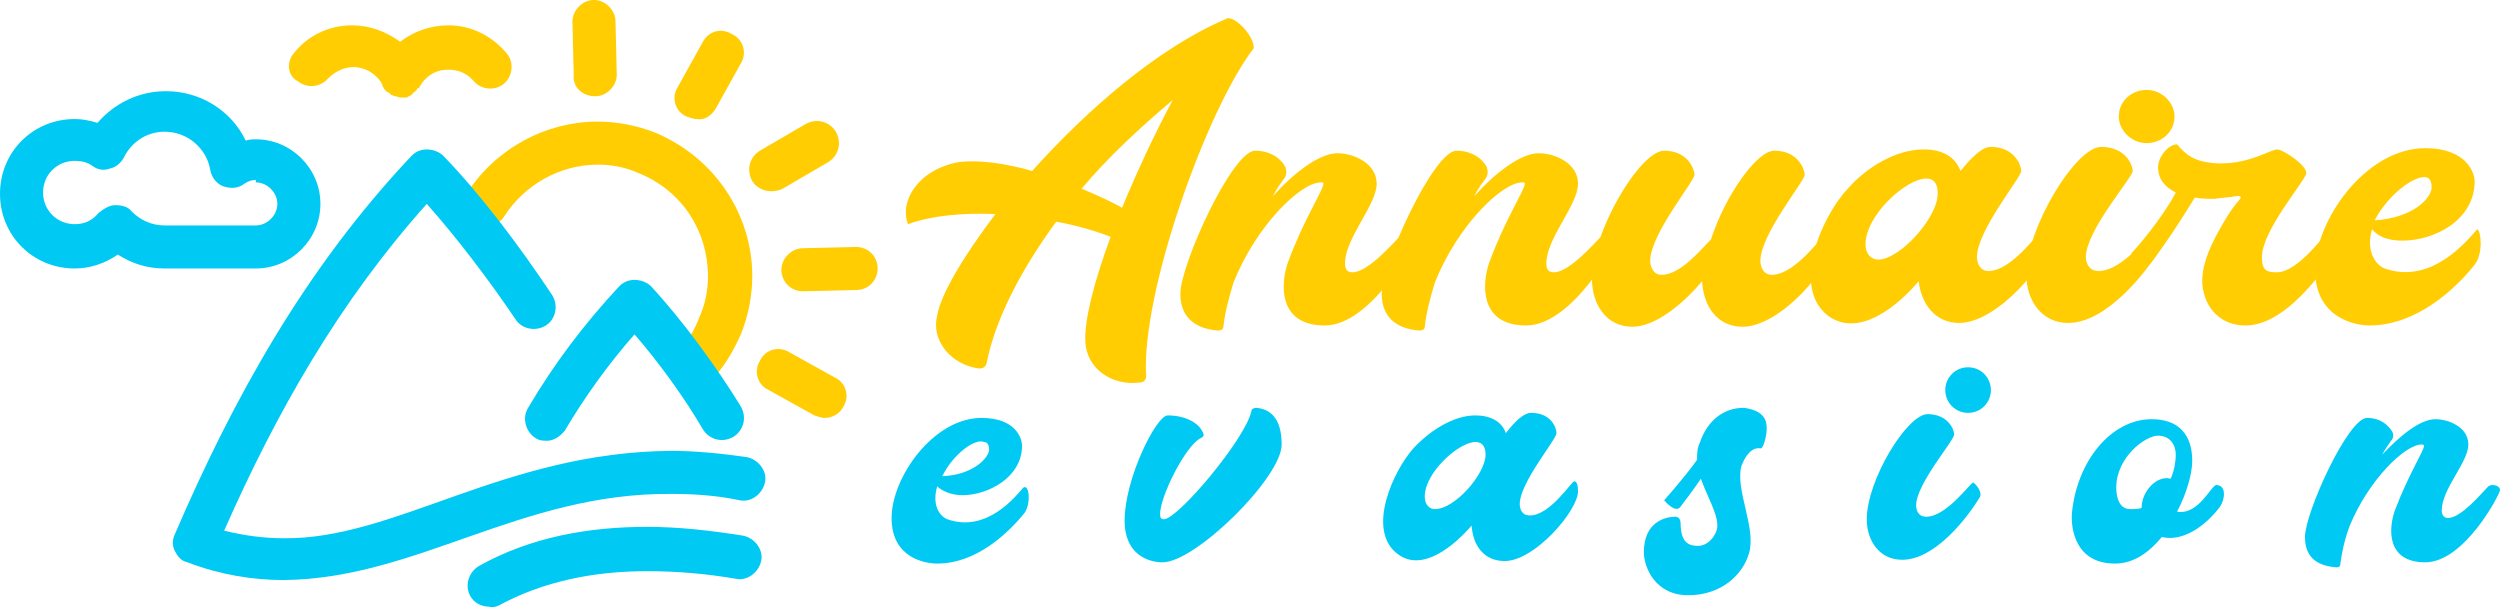
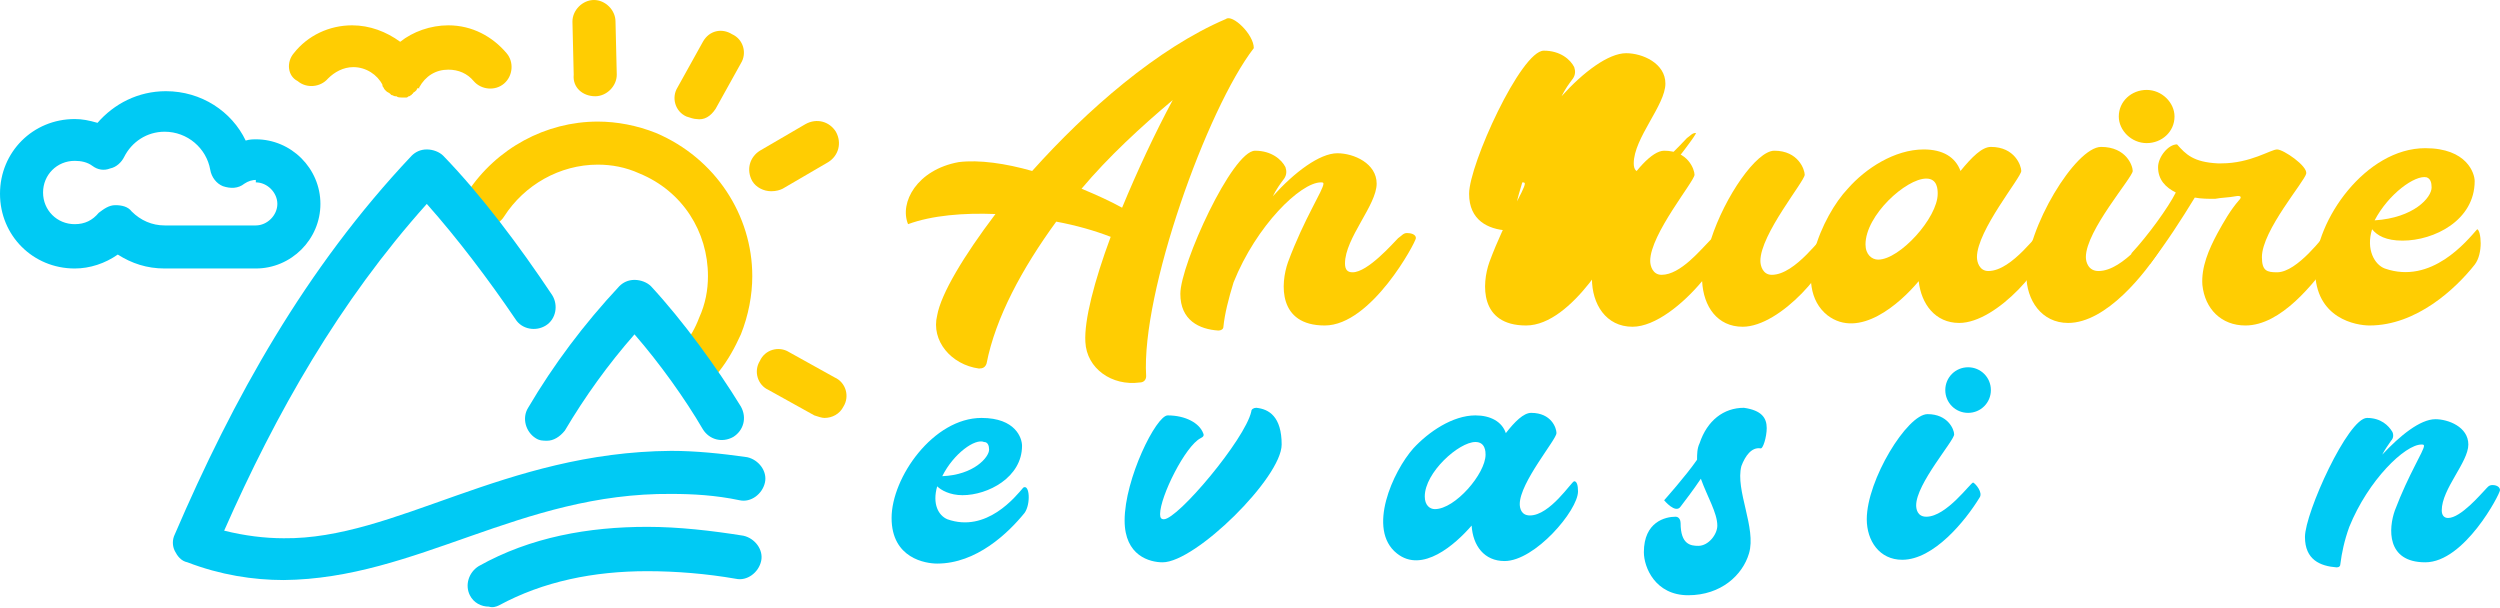
<svg xmlns="http://www.w3.org/2000/svg" version="1.1" id="Layer_1" x="0px" y="0px" width="197.4px" height="48px" viewBox="0 0 197.4 48" style="enable-background:new 0 0 197.4 48;" xml:space="preserve">
  <style type="text/css">
	.st0{fill:#FFCD02;}
	.st1{fill:#00CAF4;}
</style>
  <g>
    <path class="st0" d="M99,3.8c-3.7,4.8-8.9,19.3-8.5,25.9c0,0.3-0.2,0.5-0.5,0.5c-2.2,0.3-4.2-1.1-4.3-3.2c-0.1-1.7,0.7-4.8,2-8.3   c-1.3-0.5-2.7-0.9-4.3-1.2c-2.7,3.7-4.8,7.6-5.5,11.2c-0.1,0.3-0.3,0.4-0.6,0.4c-2.2-0.3-3.8-2.2-3.3-4.2c0.3-1.7,2.1-4.7,4.6-8   c-2.5-0.1-5,0.1-6.9,0.8c-0.7-1.7,0.7-4.3,4-4.9c1.6-0.2,3.7,0.1,5.8,0.7c4.3-4.8,9.9-9.7,15.3-12C97.3,1.1,99,2.7,99,3.8z    M92.6,7.9c-2.5,2.1-5.1,4.5-7.2,7c1.2,0.5,2.3,1,3.2,1.5C89.8,13.5,91.2,10.5,92.6,7.9z" />
    <path class="st0" d="M111.8,18.8c0,0.3-3.5,6.9-7.2,6.9c-3.7,0-3.5-3.3-2.9-5c1.3-3.5,2.8-5.7,2.8-6.2c0-0.1-0.1-0.1-0.2-0.1   c-1.6,0-5.1,3.4-6.9,7.9c-0.4,1.3-0.7,2.5-0.8,3.5c0,0.2-0.2,0.3-0.4,0.3c-1.5-0.1-3-0.8-3-2.9c0-2.3,4.1-11.3,5.9-11.3   c1.3,0,2.1,0.7,2.4,1.3c0.1,0.3,0.1,0.6-0.1,0.9c-0.3,0.4-0.6,0.8-0.9,1.4c1.7-1.9,3.7-3.4,5.1-3.4c1.3,0,3.1,0.8,3.1,2.4   c0,1.7-2.5,4.3-2.5,6.3c0,0.5,0.2,0.7,0.6,0.7c1.2,0,3.2-2.3,3.6-2.7c0.3-0.2,0.4-0.4,0.7-0.4S111.8,18.5,111.8,18.8z" />
-     <path class="st0" d="M127.7,18.8c0,0.3-3.5,6.9-7.2,6.9c-3.7,0-3.5-3.3-2.9-5c1.3-3.5,2.8-5.7,2.8-6.2c0-0.1-0.1-0.1-0.2-0.1   c-1.6,0-5.1,3.4-6.9,7.9c-0.4,1.3-0.7,2.5-0.8,3.5c0,0.2-0.2,0.3-0.4,0.3c-1.5-0.1-3-0.8-3-2.9c0-2.3,4.1-11.3,5.9-11.3   c1.3,0,2.1,0.7,2.4,1.3c0.1,0.3,0.1,0.6-0.1,0.9c-0.3,0.4-0.6,0.8-0.9,1.4c1.7-1.9,3.7-3.4,5.1-3.4c1.3,0,3.1,0.8,3.1,2.4   c0,1.7-2.5,4.3-2.5,6.3c0,0.5,0.2,0.7,0.6,0.7c1.2,0,3.2-2.3,3.6-2.7c0.3-0.2,0.4-0.4,0.7-0.4S127.7,18.5,127.7,18.8z" />
+     <path class="st0" d="M127.7,18.8c0,0.3-3.5,6.9-7.2,6.9c-3.7,0-3.5-3.3-2.9-5c1.3-3.5,2.8-5.7,2.8-6.2c0-0.1-0.1-0.1-0.2-0.1   c-0.4,1.3-0.7,2.5-0.8,3.5c0,0.2-0.2,0.3-0.4,0.3c-1.5-0.1-3-0.8-3-2.9c0-2.3,4.1-11.3,5.9-11.3   c1.3,0,2.1,0.7,2.4,1.3c0.1,0.3,0.1,0.6-0.1,0.9c-0.3,0.4-0.6,0.8-0.9,1.4c1.7-1.9,3.7-3.4,5.1-3.4c1.3,0,3.1,0.8,3.1,2.4   c0,1.7-2.5,4.3-2.5,6.3c0,0.5,0.2,0.7,0.6,0.7c1.2,0,3.2-2.3,3.6-2.7c0.3-0.2,0.4-0.4,0.7-0.4S127.7,18.5,127.7,18.8z" />
    <path class="st0" d="M144.7,19.1c0,1.9-4.1,6.7-7.1,6.7c-2,0-3.1-1.6-3.2-3.6c-1.5,1.8-3.7,3.6-5.5,3.6c-2.1,0-3.2-1.8-3.2-3.8   c0-3.7,3.8-10.1,5.7-10.1s2.4,1.5,2.4,1.9c0,0.5-3.5,4.7-3.5,6.8c0,0.4,0.2,1.1,0.9,1.1c1.5,0,3.1-2,3.9-2.8c1.1-3.4,3.6-7,5-7   c1.9,0,2.4,1.5,2.4,1.9c0,0.5-3.5,4.7-3.5,6.8c0,0.4,0.2,1.1,0.9,1.1c1.9,0,4-3.2,4.3-3.2C144.4,18.4,144.7,18.5,144.7,19.1z" />
    <path class="st0" d="M161.8,18.8c0,1.9-4.1,6.7-7.1,6.7c-1.9,0-3-1.5-3.2-3.3c-1.5,1.8-4.7,4.6-7.2,2.7c-2.9-2.3-0.4-7.9,1.6-10   c1.4-1.6,3.7-3.1,6-3.1c1.5,0,2.5,0.6,2.9,1.7c0.9-1.1,1.7-1.9,2.4-1.9c1.9,0,2.4,1.5,2.4,1.9c0,0.5-3.5,4.7-3.5,6.8   c0,0.4,0.2,1.1,0.9,1.1c1.9,0,4-3.2,4.3-3.2C161.5,18.1,161.8,18.2,161.8,18.8z M153,15.3c0-0.3,0-1.2-0.9-1.2   c-1.6,0-4.8,2.9-4.8,5.2c0,0.8,0.5,1.2,1,1.2C150,20.5,153,17.2,153,15.3z" />
    <path class="st0" d="M170.7,19.5c-1.3,2.1-4.4,6-7.4,6c-2.1,0-3.3-1.8-3.3-3.8c0-3.7,3.9-10.1,5.9-10.1s2.5,1.5,2.5,1.9   c0,0.5-3.7,4.7-3.7,6.8c0,0.4,0.2,1.1,1,1.1c2,0,4.2-3.2,4.4-3.2C170.3,18.1,171,19,170.7,19.5z M167.3,9.2c0-1.2,1-2.1,2.2-2.1   s2.2,1,2.2,2.1c0,1.2-1,2.1-2.2,2.1S167.3,10.3,167.3,9.2z" />
    <path class="st0" d="M184.2,20.3c-1.5,2.1-4.1,5.4-6.9,5.4c-1.9,0-3.2-1.3-3.4-3.2c-0.1-1.4,0.5-2.8,1.2-4.1c0.5-0.9,1-1.8,1.7-2.6   c0.2-0.2,0.2-0.4-0.3-0.3c-0.5,0.1-1.1,0.1-1.6,0.2c-0.5,0-1.1,0-1.6-0.1c-1.1,1.8-2.2,3.5-3.5,5.2c-0.1,0.2-1.5-0.2-1.5-0.8   c1.3-1.4,2.9-3.6,3.5-4.8c-0.8-0.4-1.4-1-1.4-2c0-0.8,0.8-1.8,1.5-1.8c0.7,0.8,1.3,1.4,3.2,1.5c0.1,0,0.2,0,0.3,0   c2.3,0,3.9-1.1,4.4-1.1c0.5,0,2.4,1.3,2.3,1.9c-0.1,0.6-3.5,4.5-3.5,6.6c0,1.1,0.4,1.2,1.2,1.2c1.6,0,3.7-2.9,4-3.2   C184.3,18.4,184.5,19.9,184.2,20.3z" />
    <path class="st0" d="M195.4,20.9c-1.5,1.9-4.6,4.8-8.3,4.8c-1,0-4.3-0.5-4.3-4.4c0-3.9,4-9.6,8.7-9.6c3.3,0,3.9,2,3.9,2.6   c0,3.1-3.2,4.7-5.7,4.7c-1.3,0-2-0.4-2.4-0.9c-0.5,1.6,0.2,2.8,1,3.1c3.7,1.3,6.5-2.2,7.3-3.1C195.9,18.2,196.1,20,195.4,20.9z    M187.5,17.4c3.1-0.2,4.5-1.8,4.5-2.6c0-0.4-0.1-0.7-0.4-0.8C190.7,13.8,188.6,15.3,187.5,17.4C187.6,17.3,187.6,17.3,187.5,17.4z" />
    <path class="st1" d="M80.9,40.5c-1.3,1.6-3.8,4-6.9,4c-0.9,0-3.6-0.4-3.6-3.6s3.3-7.9,7.1-7.9c2.7,0,3.2,1.6,3.2,2.2   c0,2.5-2.7,3.9-4.7,3.9c-1,0-1.7-0.4-2-0.7c-0.4,1.4,0.1,2.3,0.8,2.6c3.1,1.1,5.4-1.8,6-2.5C81.3,38.2,81.4,39.8,80.9,40.5z    M74.4,37.6c2.5-0.1,3.7-1.5,3.7-2.1c0-0.3-0.1-0.6-0.4-0.6C77,34.6,75.3,35.8,74.4,37.6C74.4,37.5,74.4,37.5,74.4,37.6z" />
    <path class="st1" d="M101.2,35.1c0,2.6-6.8,9.3-9.4,9.3c-1,0-3-0.5-3-3.3c0-3.3,2.5-8.3,3.4-8.3c1.4,0,2.5,0.6,2.8,1.4   c0.1,0.2,0,0.3-0.2,0.4c-1.2,0.6-3.2,4.6-3.2,6c0,0.3,0.1,0.4,0.3,0.4c1.1,0,6.4-6.3,6.9-8.5c0-0.2,0.2-0.3,0.4-0.3   C100.2,32.3,101.2,32.9,101.2,35.1z" />
    <path class="st1" d="M124.6,38.8c0,1.5-3.4,5.5-5.8,5.5c-1.6,0-2.5-1.2-2.6-2.8c-1.3,1.5-3.9,3.8-5.9,2.2c-2.4-1.9-0.3-6.5,1.3-8.3   c1.2-1.3,3.1-2.6,4.9-2.6c1.2,0,2.1,0.5,2.4,1.4c0.7-0.9,1.4-1.6,2-1.6c1.6,0,2,1.2,2,1.6c0,0.5-2.9,3.9-2.9,5.6   c0,0.3,0.1,0.9,0.8,0.9c1.6,0,3.3-2.7,3.5-2.7S124.6,38.3,124.6,38.8z M117.3,35.9c0-0.2,0-1-0.8-1c-1.3,0-4,2.4-4,4.3   c0,0.7,0.4,1,0.8,1C114.9,40.2,117.3,37.4,117.3,35.9z" />
    <path class="st1" d="M139.5,33.8c0,0.7-0.3,1.7-0.5,1.6c-0.7-0.1-1.2,0.6-1.5,1.4c-0.5,1.9,1.2,4.9,0.6,6.9   c-0.5,1.7-2.2,3.3-4.8,3.3s-3.5-2.2-3.5-3.4c0-2.4,1.7-2.8,2.5-2.8c0.3,0,0.4,0.3,0.4,0.5c0,1.7,0.8,1.8,1.4,1.8   c0.8,0,1.5-0.9,1.5-1.6c0-1-0.8-2.3-1.3-3.7c-0.6,0.9-1.3,1.8-1.6,2.2c-0.4,0.6-1.3-0.5-1.3-0.5s1.7-1.9,2.6-3.2   c0-0.4,0-0.9,0.2-1.3c0.6-1.8,1.9-2.8,3.5-2.8C139.1,32.4,139.5,33,139.5,33.8z" />
    <path class="st1" d="M156.3,39.3c-1.1,1.8-3.6,4.9-6.1,4.9c-1.8,0-2.8-1.5-2.8-3.2c0-3.1,3.2-8.3,4.8-8.3s2.1,1.2,2.1,1.6   c0,0.5-3,3.9-3,5.6c0,0.3,0.1,0.9,0.8,0.9c1.6,0,3.5-2.7,3.7-2.7C156,38.2,156.6,38.9,156.3,39.3z M153.6,30.8c0-1,0.8-1.8,1.8-1.8   c1,0,1.8,0.8,1.8,1.8c0,1-0.8,1.8-1.8,1.8C154.4,32.6,153.6,31.8,153.6,30.8z" />
-     <path class="st1" d="M175.3,40c-1.2,1.6-3,2.8-4.6,2.4c-1,1.2-2.2,2.1-3.7,2.1c-3.1,0-3.5-2.7-3.4-4c0.4-4.1,3.1-7.4,6.3-7.4   c2.2,0,3.2,1.3,3.2,3.3c0,0.9-0.4,2.5-1.2,4c1.7,0.3,2.7-2.1,3.1-2.1C175.8,38.3,175.7,39.4,175.3,40z M171.8,35.9   c0-0.7-0.4-1.5-1.4-1.5c-1,0-3.3,1.7-3.3,4.1c0,0.7,0.2,1.7,1.1,1.7c0.3,0,0.7,0,0.9-0.1c0,0,0,0,0,0c0-1.3,1.2-2.6,2.3-2.3   C171.7,37.1,171.8,36.4,171.8,35.9z" />
    <path class="st1" d="M197.4,38.7c0,0.3-2.8,5.7-5.9,5.7c-3.1,0-2.9-2.7-2.4-4.1c1.1-2.9,2.3-4.7,2.3-5.1c0-0.1-0.1-0.1-0.2-0.1   c-1.3,0-4.2,2.8-5.7,6.5c-0.4,1.1-0.6,2.1-0.7,2.9c0,0.2-0.1,0.3-0.3,0.3c-1.3-0.1-2.5-0.6-2.5-2.4c0-1.9,3.4-9.4,4.9-9.4   c1.1,0,1.7,0.6,2,1.1c0.1,0.2,0.1,0.5-0.1,0.7c-0.2,0.3-0.5,0.7-0.7,1.1c1.4-1.5,3-2.8,4.2-2.8c1,0,2.6,0.6,2.6,2   c0,1.4-2.1,3.5-2.1,5.2c0,0.4,0.2,0.6,0.5,0.6c1,0,2.6-1.9,2.9-2.2c0.2-0.2,0.3-0.4,0.6-0.4C197.2,38.3,197.4,38.5,197.4,38.7z" />
  </g>
  <g>
    <g>
      <g>
        <g>
          <path class="st0" d="M56.8,29.3c0.7-0.9,1.2-1.8,1.7-2.9l0,0c0.6-1.5,0.9-3.1,0.9-4.6l0,0c0-4.8-2.9-9.3-7.6-11.3l0,0      c-1.5-0.6-3.1-0.9-4.6-0.9l0,0c-4.1,0-8,2.1-10.3,5.6l0,0c-0.5,0.8-0.3,1.9,0.5,2.4l0,0c0.8,0.5,1.9,0.3,2.4-0.5l0,0      c1.6-2.5,4.4-4.1,7.4-4.1l0,0c1.1,0,2.2,0.2,3.3,0.7l0,0c3.4,1.4,5.4,4.6,5.4,8.1l0,0c0,1.1-0.2,2.2-0.7,3.3l0,0      c-0.3,0.8-0.7,1.5-1.2,2.1l0,0c-0.6,0.7-0.5,1.8,0.3,2.4l0,0c0.3,0.2,0.7,0.4,1.1,0.4l0,0C55.9,29.9,56.5,29.7,56.8,29.3      L56.8,29.3z" />
        </g>
        <g>
          <g>
            <path class="st0" d="M47,7.6c0.9,0,1.7-0.8,1.7-1.7l0,0l-0.1-4.2c0-0.9-0.8-1.7-1.7-1.7l0,0c-0.9,0-1.7,0.8-1.7,1.7l0,0       l0.1,4.2C45.2,6.9,46,7.6,47,7.6L47,7.6C47,7.6,47,7.6,47,7.6L47,7.6z" />
          </g>
          <g>
            <path class="st0" d="M56.5,8.6l2-3.6c0.5-0.8,0.2-1.9-0.7-2.3l0,0C57,2.2,56,2.4,55.5,3.3l0,0l-2,3.6c-0.5,0.8-0.2,1.9,0.7,2.3       l0,0c0.3,0.1,0.6,0.2,0.8,0.2l0,0C55.6,9.5,56.1,9.2,56.5,8.6L56.5,8.6z" />
          </g>
          <g>
            <path class="st0" d="M61.8,14.9l3.6-2.1c0.8-0.5,1.1-1.5,0.6-2.4l0,0c-0.5-0.8-1.5-1.1-2.4-0.6l0,0l-3.6,2.1       c-0.8,0.5-1.1,1.5-0.6,2.4l0,0c0.3,0.5,0.9,0.8,1.5,0.8l0,0C61.3,15.1,61.6,15,61.8,14.9L61.8,14.9z" />
          </g>
          <g>
-             <path class="st0" d="M63.4,23l4.2-0.1c1,0,1.7-0.8,1.7-1.7l0,0c0-1-0.8-1.7-1.7-1.7l0,0l-4.2,0.1c-0.9,0-1.7,0.8-1.7,1.7l0,0       C61.7,22.2,62.4,23,63.4,23L63.4,23C63.4,23,63.4,23,63.4,23L63.4,23z" />
-           </g>
+             </g>
          <g>
            <path class="st0" d="M66.6,32.1c0.5-0.8,0.2-1.9-0.7-2.3l0,0l-3.6-2c-0.8-0.5-1.9-0.2-2.3,0.7l0,0c-0.5,0.8-0.2,1.9,0.7,2.3       l0,0l3.6,2c0.3,0.1,0.6,0.2,0.8,0.2l0,0C65.7,33,66.3,32.7,66.6,32.1L66.6,32.1z" />
          </g>
        </g>
      </g>
      <g>
        <path class="st1" d="M53,39c1.7,0,3.5,0.1,5.4,0.5l0,0c0.9,0.2,1.8-0.5,2-1.4l0,0c0.2-0.9-0.5-1.8-1.4-2l0,0     c-2.1-0.3-4.1-0.5-6-0.5l0,0c-13.2,0.1-21.8,7-30.6,6.9l0,0c-1.5,0-3.1-0.2-4.7-0.6l0,0c4.1-9.3,9.1-18.1,16-25.8l0,0     c2.4,2.7,4.9,6,7,9.1l0,0c0.5,0.8,1.6,1,2.4,0.5l0,0c0.8-0.5,1-1.6,0.5-2.4l0,0C41,19.4,38,15.4,35,12.3l0,0     c-0.3-0.3-0.8-0.5-1.3-0.5l0,0c-0.5,0-0.9,0.2-1.2,0.5l0,0c-8.4,8.9-14.1,19.2-18.7,29.9l0,0c-0.2,0.4-0.2,0.9,0,1.3l0,0     c0.2,0.4,0.5,0.8,1,0.9l0,0c2.6,1,5.2,1.4,7.6,1.4l0,0C32.9,45.7,41.1,38.9,53,39L53,39z" />
      </g>
      <g>
        <path class="st1" d="M44.6,34c1.6-2.7,3.4-5.2,5.5-7.6l0,0c2,2.3,4,5.1,5.4,7.5l0,0h0c0.5,0.8,1.5,1.1,2.4,0.6l0,0     c0.8-0.5,1.1-1.5,0.6-2.4l0,0c-1.9-3.1-4.6-6.8-7.1-9.5l0,0c-0.3-0.3-0.8-0.5-1.3-0.5l0,0c-0.5,0-0.9,0.2-1.2,0.5l0,0     c-2.8,3-5.2,6.2-7.2,9.6l0,0c-0.5,0.8-0.2,1.9,0.6,2.4l0,0c0.3,0.2,0.6,0.2,0.9,0.2l0,0C43.7,34.8,44.2,34.5,44.6,34L44.6,34z" />
      </g>
      <g>
        <path class="st1" d="M9.3,20.1c1.1,0.7,2.3,1.1,3.7,1.1l0,0c3.4,0,4.1,0,7.2,0l0,0c2.8,0,5.1-2.3,5.1-5.1l0,0     c0-2.8-2.3-5.1-5.1-5.1l0,0v1.7v1.7c0.9,0,1.7,0.8,1.7,1.7l0,0c0,0.9-0.8,1.7-1.7,1.7l0,0c-3.1,0-3.8,0-7.2,0l0,0     c-1,0-1.9-0.4-2.6-1.1l0,0c-0.3-0.4-0.8-0.5-1.3-0.5l0,0c-0.5,0-0.9,0.3-1.3,0.6l0,0c-0.5,0.6-1.1,0.9-1.9,0.9l0,0     c-1.4,0-2.5-1.1-2.5-2.5l0,0c0-1.4,1.1-2.5,2.5-2.5l0,0c0.5,0,1,0.1,1.4,0.4l0,0c0.4,0.3,0.9,0.4,1.4,0.2l0,0     c0.5-0.1,0.9-0.5,1.1-0.9l0,0c0.6-1.2,1.8-2,3.2-2l0,0c1.8,0,3.3,1.3,3.6,3l0,0c0.1,0.6,0.5,1.1,1,1.3l0,0     c0.6,0.2,1.2,0.2,1.7-0.2l0,0c0.3-0.2,0.6-0.3,1-0.3l0,0v-1.7V11c-0.3,0-0.6,0-0.9,0.1l0,0c-1.1-2.3-3.5-3.9-6.3-3.9l0,0     c-2.2,0-4.1,1-5.4,2.5l0,0C7,9.5,6.5,9.4,5.9,9.4l0,0C2.6,9.4,0,12,0,15.3l0,0c0,3.3,2.6,5.9,5.9,5.9l0,0     C7.1,21.2,8.3,20.8,9.3,20.1L9.3,20.1z" />
      </g>
      <path class="st0" d="M23.2,4.2L23.2,4.2C24.3,2.8,26,2,27.8,2c1.4,0,2.7,0.5,3.8,1.3C32.6,2.5,34,2,35.4,2c1.9,0,3.5,0.9,4.6,2.2    c0.6,0.7,0.5,1.8-0.2,2.4c-0.7,0.6-1.8,0.5-2.4-0.2h0c-0.5-0.6-1.2-0.9-2-0.9c-1,0-1.8,0.5-2.3,1.4c0,0,0,0,0,0.1    C33,6.9,32.9,7,32.9,7.1c0,0-0.1,0.1-0.1,0.1c-0.1,0.1-0.2,0.1-0.2,0.2c0,0-0.1,0-0.1,0.1c0,0,0,0,0,0c-0.1,0-0.1,0.1-0.2,0.1    c-0.1,0-0.1,0.1-0.2,0.1c-0.1,0-0.2,0-0.3,0c0,0-0.1,0-0.1,0c-0.1,0-0.3,0-0.4-0.1c0,0-0.1,0-0.1,0c-0.1,0-0.2-0.1-0.3-0.1    c0,0,0,0,0,0c0,0,0,0-0.1-0.1c-0.1-0.1-0.2-0.1-0.3-0.2c0,0-0.1-0.1-0.1-0.1c-0.1-0.1-0.1-0.2-0.2-0.3c0,0,0,0,0-0.1    c-0.4-0.8-1.3-1.4-2.3-1.4c-0.8,0-1.5,0.4-2,0.9c-0.6,0.7-1.7,0.8-2.4,0.2C22.7,6,22.6,4.9,23.2,4.2z" />
      <g>
        <path class="st1" d="M39.4,47.8c3.5-1.9,7.5-2.7,11.7-2.7l0,0c2.3,0,4.7,0.2,7,0.6l0,0c0.9,0.2,1.8-0.5,2-1.4l0,0     c0.2-0.9-0.5-1.8-1.4-2l0,0c-2.5-0.4-5.1-0.7-7.6-0.7l0,0c-4.6,0-9.2,0.8-13.3,3.1l0,0c-0.8,0.5-1.1,1.5-0.7,2.3l0,0     c0.3,0.6,0.9,0.9,1.5,0.9l0,0C38.9,48,39.2,47.9,39.4,47.8L39.4,47.8z" />
      </g>
    </g>
  </g>
</svg>